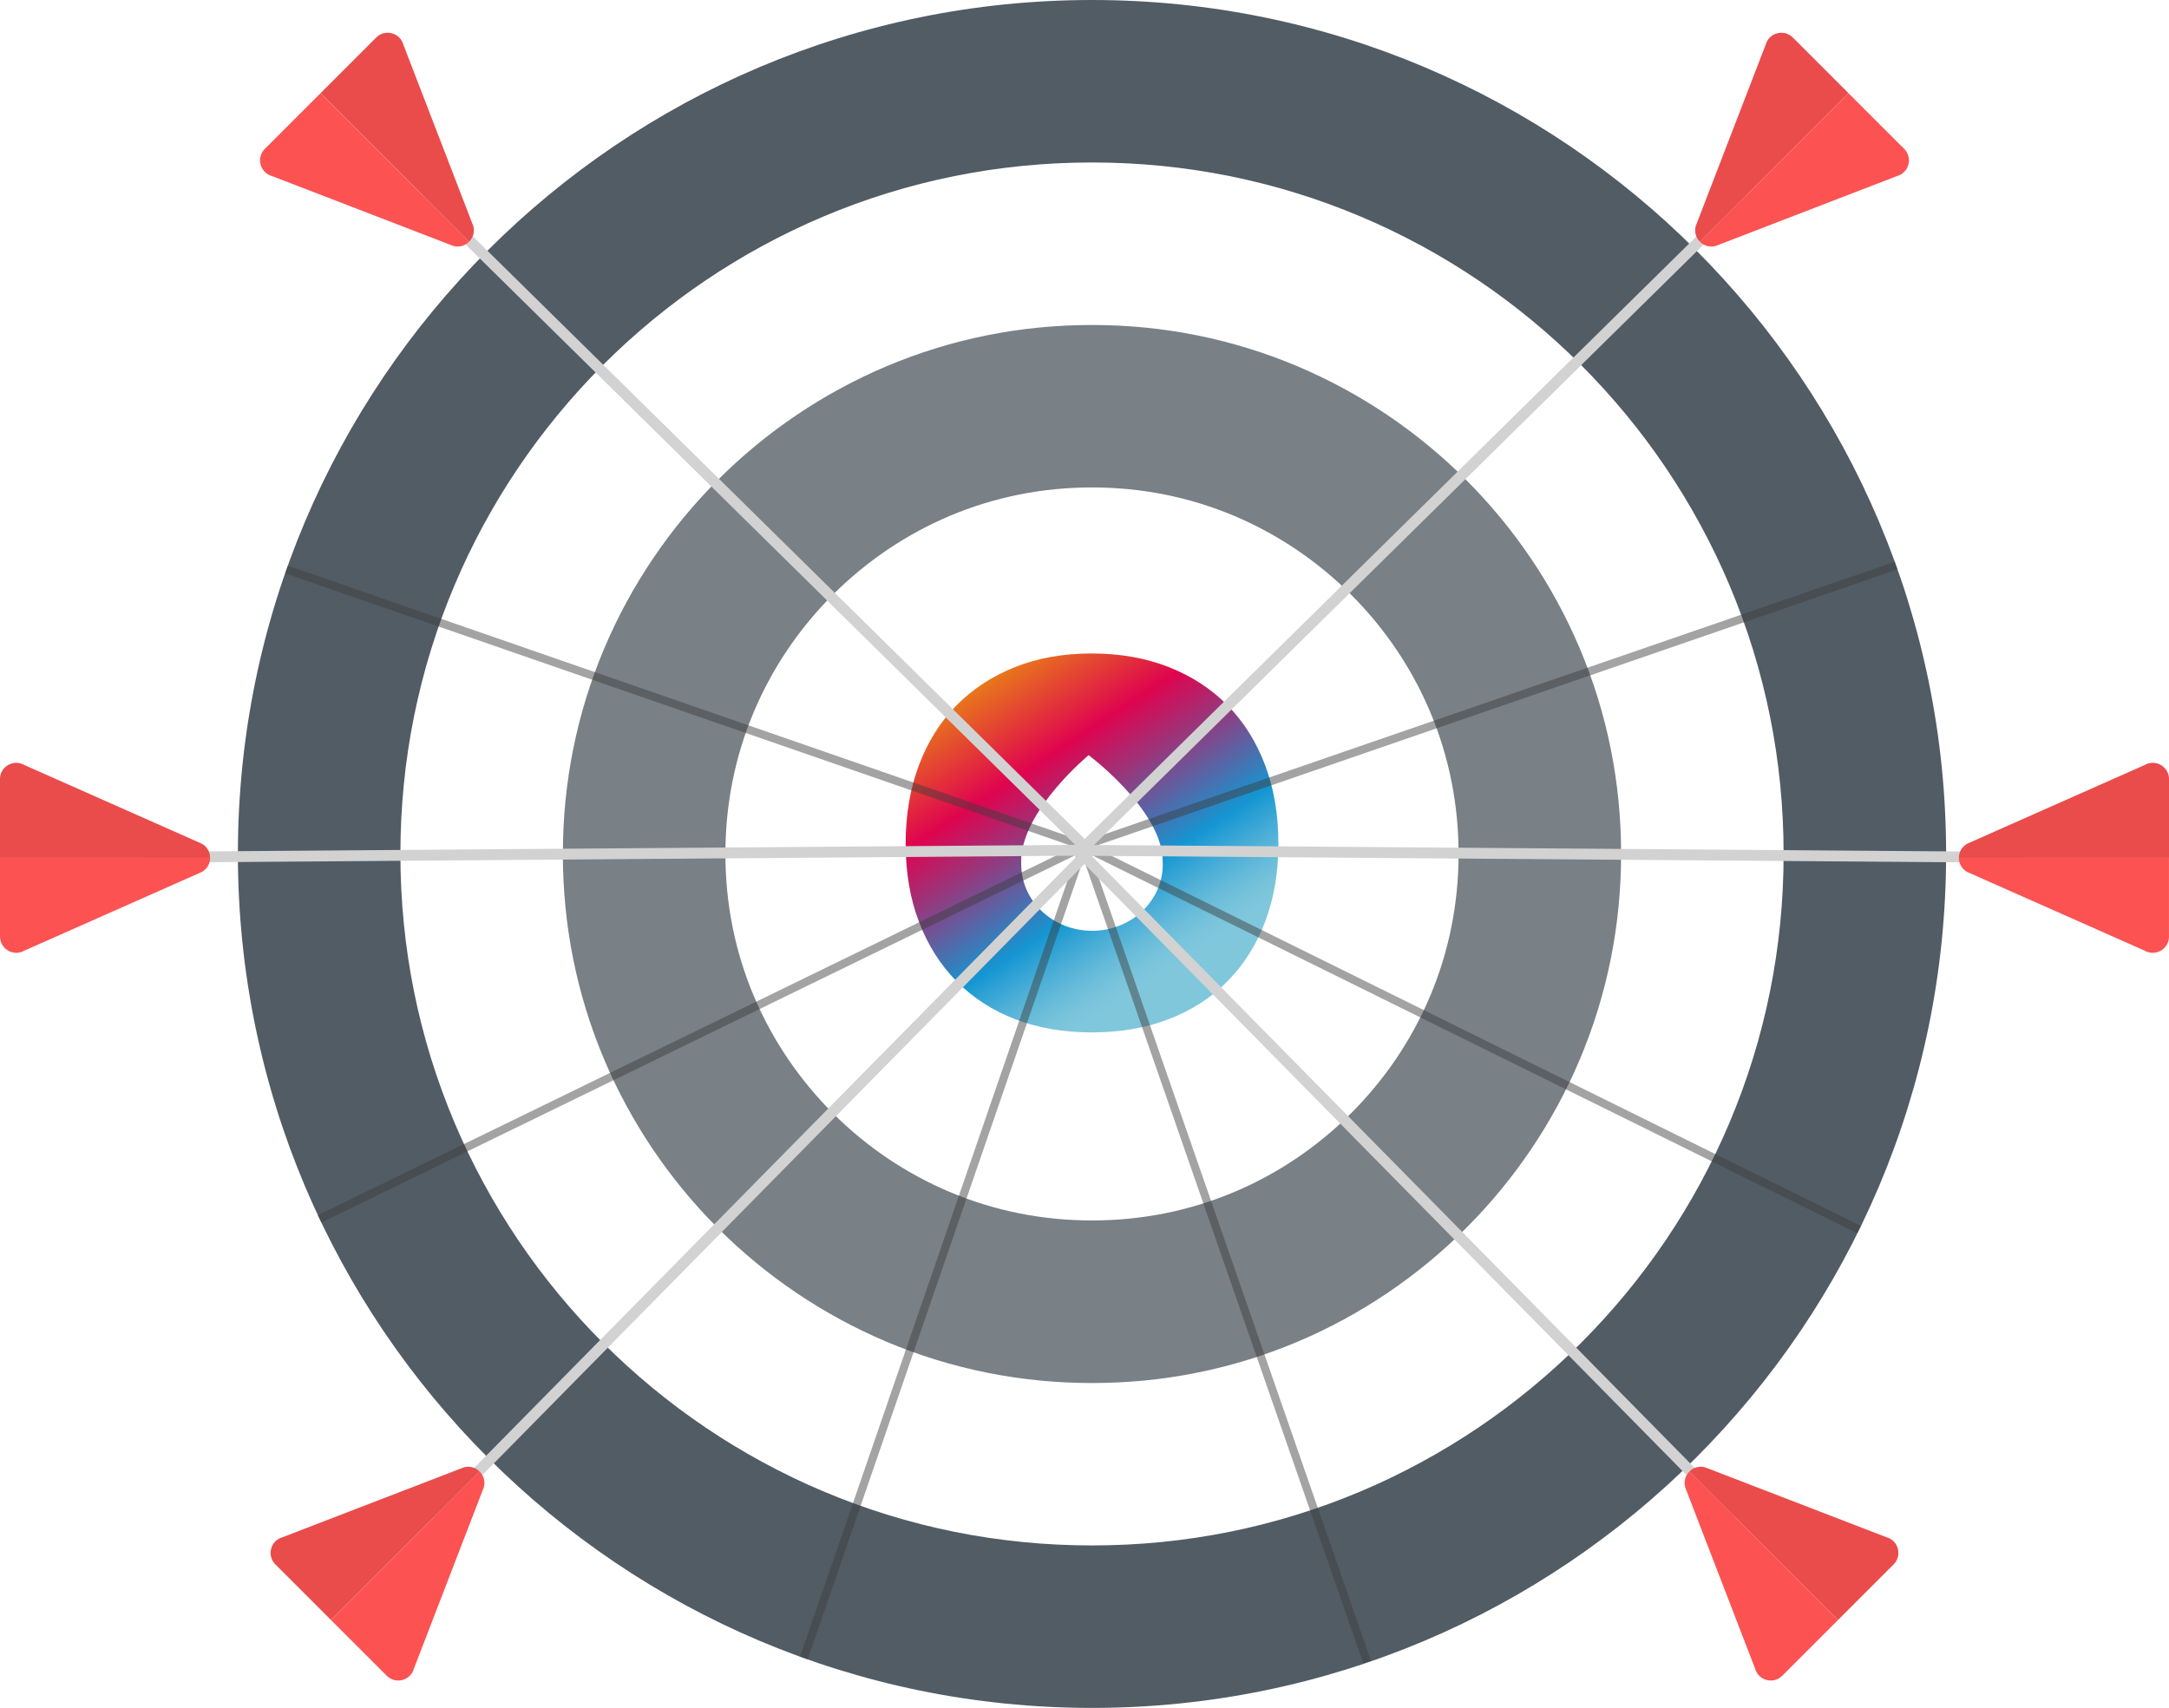
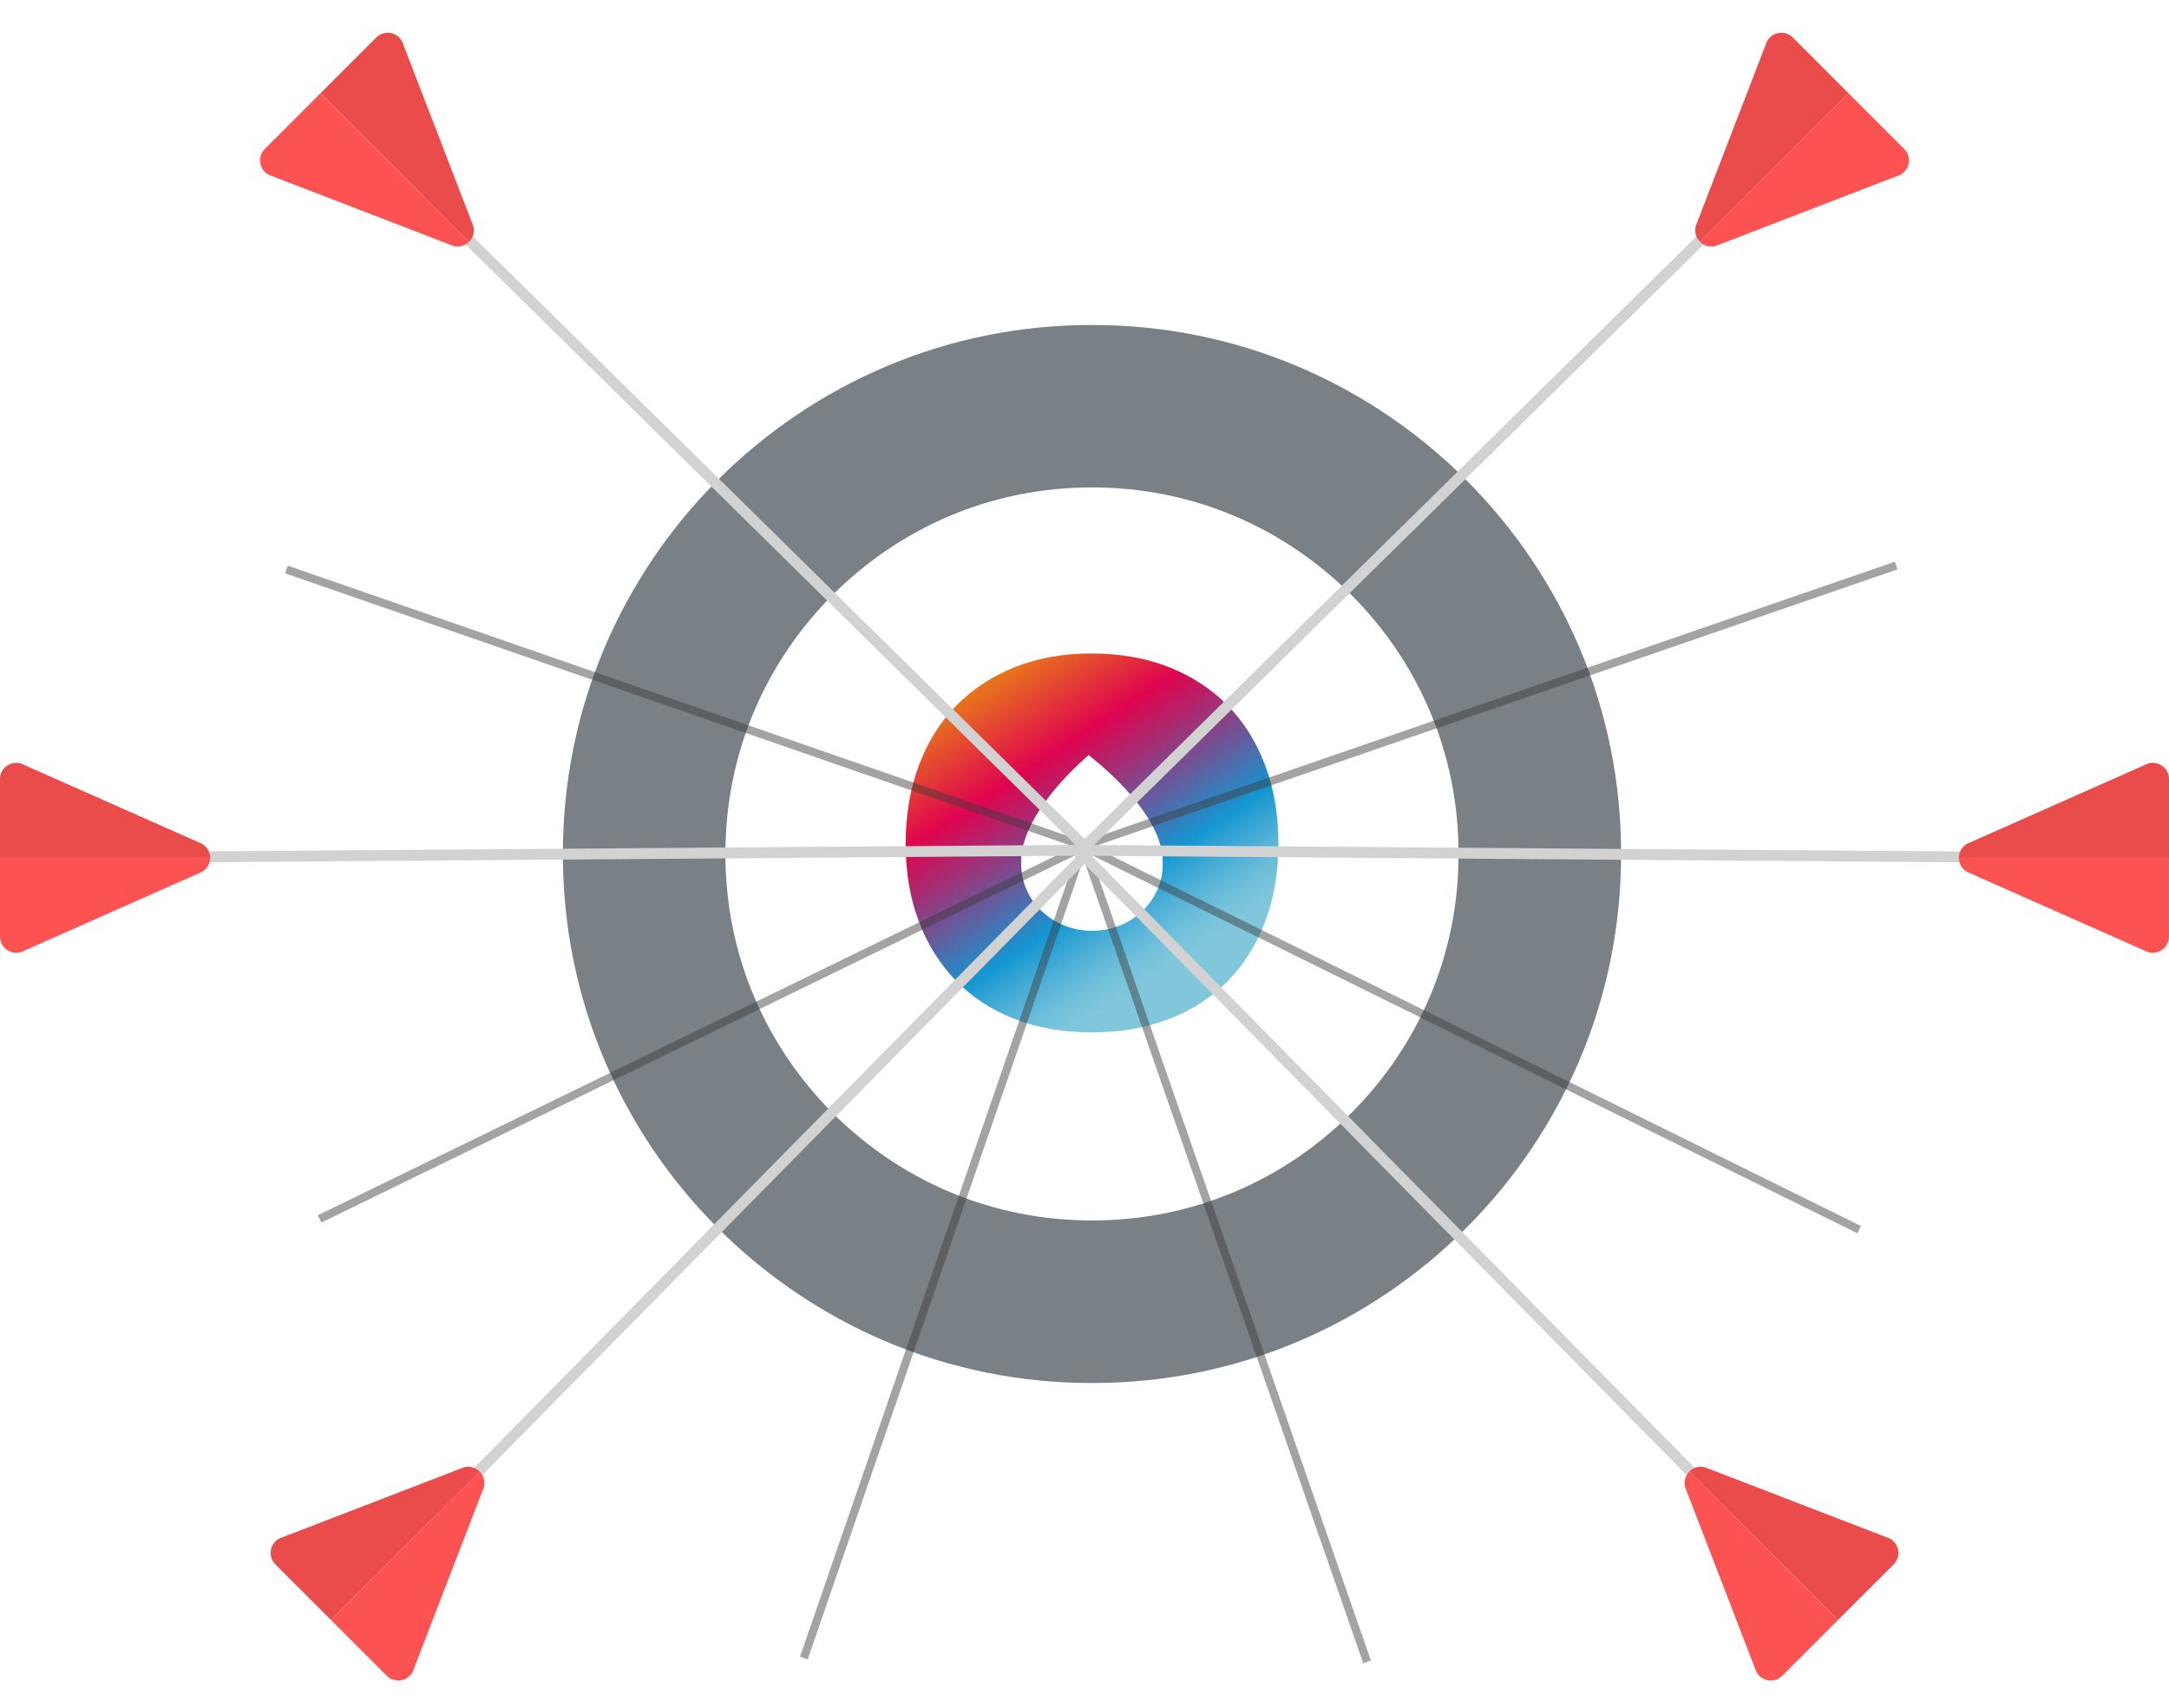
<svg xmlns="http://www.w3.org/2000/svg" id="Capa_2" viewBox="0 0 625.73 492.81">
  <defs>
    <style>.cls-1{fill:#d2d2d2;}.cls-1,.cls-2,.cls-3,.cls-4,.cls-5,.cls-6,.cls-7{stroke-width:0px;}.cls-2{fill:url(#Degradado_sin_nombre_56);}.cls-3{fill:#525c65;}.cls-4{fill:#3c3c3b;}.cls-5{fill:#798086;}.cls-8{opacity:.47;}.cls-6{fill:#ea4c4b;}.cls-7{fill:#fc5252;}</style>
    <linearGradient id="Degradado_sin_nombre_56" x1="284.48" y1="196.67" x2="345.55" y2="289.97" gradientUnits="userSpaceOnUse">
      <stop offset="0" stop-color="#e8771b" />
      <stop offset=".25" stop-color="#df044f" />
      <stop offset=".39" stop-color="#9a357a" />
      <stop offset=".63" stop-color="#1496d2" />
      <stop offset=".66" stop-color="#269ed3" />
      <stop offset=".73" stop-color="#4dafd7" />
      <stop offset=".79" stop-color="#68bcd9" />
      <stop offset=".84" stop-color="#79c4db" />
      <stop offset=".88" stop-color="#80c7dc" />
    </linearGradient>
  </defs>
  <g id="Capa_1-2">
    <path class="cls-2" d="M364.98,220.81c-2.55-6.77-6.16-12.53-10.85-17.29-4.69-4.76-10.35-8.44-16.98-11.05-6.63-2.61-14.04-3.92-22.21-3.92s-15.55,1.31-22.11,3.92c-6.57,2.61-12.19,6.3-16.89,11.05-4.69,4.76-8.31,10.52-10.85,17.29-2.54,6.77-3.82,14.31-3.82,22.61s1.27,15.81,3.82,22.51c2.54,6.7,6.16,12.43,10.85,17.19,4.69,4.76,10.32,8.41,16.89,10.95,6.56,2.54,13.94,3.82,22.11,3.82s15.58-1.27,22.21-3.82c6.63-2.54,12.29-6.2,16.98-10.95,4.69-4.76,8.31-10.49,10.85-17.19,2.54-6.7,3.82-14.2,3.82-22.51s-1.27-15.85-3.82-22.61ZM315.03,268.57c-11.28,0-20.42-8.59-20.42-19.19,0,0-.01-1.64.02-2.01,1.04-14.31,19.43-29.48,19.43-29.48,0,0,20.28,15.17,21.32,29.48l.07,2.02c0,10.6-9.14,19.19-20.42,19.19Z" />
-     <path class="cls-3" d="M315.03,0C178.95,0,68.63,110.32,68.63,246.4s110.32,246.4,246.4,246.4,246.4-110.32,246.4-246.4S451.11,0,315.03,0ZM480.5,357.92c-7.14,10.57-15.35,20.52-24.39,29.56-9.04,9.04-18.99,17.25-29.56,24.39-10.66,7.2-22.06,13.39-33.87,18.39-24.57,10.39-50.69,15.66-77.65,15.66s-53.08-5.27-77.65-15.66c-11.81-5-23.21-11.18-33.87-18.39-10.57-7.14-20.52-15.35-29.56-24.39-9.04-9.04-17.25-18.99-24.39-29.56-7.2-10.66-13.39-22.06-18.39-33.87-10.39-24.57-15.66-50.69-15.66-77.65s5.27-53.08,15.66-77.65c5-11.81,11.18-23.21,18.39-33.87,7.14-10.57,15.35-20.52,24.39-29.56,9.04-9.04,18.99-17.25,29.56-24.39,10.66-7.2,22.06-13.39,33.87-18.39,24.57-10.39,50.69-15.66,77.65-15.66s53.08,5.27,77.65,15.66c11.81,5,23.21,11.18,33.87,18.39,10.57,7.14,20.52,15.35,29.56,24.39,9.04,9.04,17.25,18.99,24.39,29.56,7.2,10.66,13.39,22.06,18.39,33.87,10.39,24.57,15.66,50.69,15.66,77.65s-5.27,53.08-15.66,77.65c-5,11.81-11.18,23.21-18.39,33.87Z" />
    <path class="cls-5" d="M455.71,187.02c-3.82-9.02-8.55-17.74-14.06-25.89-5.47-8.1-11.76-15.73-18.69-22.65-6.93-6.93-14.55-13.22-22.66-18.69-8.16-5.51-16.87-10.24-25.89-14.06-18.76-7.93-38.74-11.96-59.39-11.96s-40.63,4.02-59.39,11.96c-9.02,3.82-17.74,8.55-25.89,14.06-8.1,5.47-15.73,11.76-22.65,18.69-6.93,6.93-13.22,14.55-18.69,22.66-5.51,8.16-10.24,16.87-14.06,25.89-7.93,18.76-11.96,38.74-11.96,59.39s4.02,40.63,11.96,59.39c3.82,9.02,8.55,17.74,14.06,25.89,5.47,8.1,11.76,15.73,18.69,22.65,6.93,6.93,14.55,13.22,22.66,18.69,8.16,5.51,16.87,10.24,25.89,14.06,18.76,7.93,38.74,11.96,59.39,11.96s40.63-4.02,59.39-11.96c9.02-3.82,17.74-8.55,25.89-14.06,8.1-5.47,15.73-11.76,22.65-18.69,6.93-6.93,13.22-14.55,18.69-22.66,5.51-8.16,10.24-16.87,14.06-25.89,7.93-18.76,11.96-38.74,11.96-59.39s-4.02-40.63-11.96-59.39ZM412.53,287.52c-2.64,6.24-5.91,12.26-9.72,17.91-3.81,5.63-8.18,10.93-13,15.75-4.82,4.82-10.12,9.19-15.75,13-5.65,3.82-11.67,7.09-17.91,9.72-12.95,5.48-26.78,8.25-41.12,8.25s-28.17-2.78-41.12-8.25c-6.24-2.64-12.26-5.91-17.91-9.72-5.63-3.8-10.93-8.18-15.75-13-4.82-4.82-9.19-10.12-13-15.75-3.82-5.65-7.09-11.67-9.73-17.91-5.48-12.95-8.25-26.78-8.25-41.12s2.78-28.17,8.25-41.12c2.64-6.24,5.91-12.26,9.73-17.91,3.8-5.63,8.18-10.93,13-15.75,4.82-4.82,10.12-9.19,15.75-13,5.65-3.82,11.67-7.09,17.91-9.73,12.95-5.48,26.78-8.25,41.12-8.25s28.17,2.78,41.12,8.25c6.24,2.64,12.26,5.91,17.91,9.73,5.63,3.8,10.93,8.18,15.75,13,4.82,4.82,9.19,10.12,13,15.75,3.82,5.65,7.09,11.67,9.72,17.91,5.48,12.95,8.25,26.78,8.25,41.12s-2.78,28.17-8.25,41.12Z" />
    <g class="cls-8">
      <rect class="cls-4" x="196.06" y="82.76" width="2.34" height="242.59" transform="translate(-60.17 323.56) rotate(-70.88)" />
    </g>
    <g class="cls-8">
      <rect class="cls-4" x="79.81" y="296.82" width="245.19" height="2.34" transform="translate(-110.09 118.79) rotate(-25.98)" />
    </g>
    <g class="cls-8">
      <rect class="cls-4" x="148.42" y="360.18" width="247.67" height="2.34" transform="translate(-158.08 501.04) rotate(-70.99)" />
    </g>
    <g class="cls-8">
      <rect class="cls-4" x="306.62" y="202.33" width="247.16" height="2.34" transform="translate(-42.84 151.37) rotate(-19.03)" />
    </g>
    <g class="cls-8">
      <rect class="cls-4" x="423.31" y="174.77" width="2.34" height="249.57" transform="translate(-32.12 547.42) rotate(-63.71)" />
    </g>
    <g class="cls-8">
      <rect class="cls-4" x="352.33" y="237.37" width="2.34" height="249.06" transform="translate(-99.24 136.16) rotate(-19.17)" />
    </g>
    <rect class="cls-1" x="217.09" y="16.14" width="3.13" height="270.61" transform="translate(-42.68 200.91) rotate(-45.43)" />
    <path class="cls-7" d="M76.4,42.96c-2.55,2.55-1.39,6.91,2.1,7.85l52.29,20.16c1.74.47,3.41-.1,4.53-1.21l-42.86-42.86-16.06,16.06Z" />
    <path class="cls-6" d="M108.53,10.83l-16.06,16.06,42.86,42.86c1.12-1.12,1.68-2.79,1.21-4.53l-20.16-52.29c-.93-3.49-5.3-4.66-7.85-2.1Z" />
    <rect class="cls-1" x="41.99" y="244.79" width="270.61" height="3.13" transform="translate(-1.82 1.32) rotate(-.43)" />
    <path class="cls-7" d="M0,270.23c0,3.61,3.91,5.87,7.04,4.06l51.23-22.72c1.56-.9,2.35-2.48,2.35-4.06H0v22.72Z" />
    <path class="cls-6" d="M0,224.8v22.72h60.61c0-1.58-.78-3.16-2.35-4.06l-51.23-22.72c-3.13-1.81-7.04.45-7.04,4.06Z" />
    <rect class="cls-1" x="84.75" y="339.71" width="270.61" height="3.13" transform="translate(-177.49 258.51) rotate(-45.43)" />
    <path class="cls-7" d="M111.57,483.52c2.55,2.55,6.91,1.39,7.85-2.1l20.16-52.29c.47-1.74-.1-3.41-1.21-4.53l-42.86,42.86,16.06,16.06Z" />
    <path class="cls-6" d="M79.44,451.39l16.06,16.06,42.86-42.86c-1.12-1.12-2.79-1.68-4.53-1.21l-52.29,20.16c-3.49.93-4.66,5.3-2.1,7.85Z" />
    <rect class="cls-1" x="271.78" y="149.88" width="270.61" height="3.13" transform="translate(10.82 329.27) rotate(-44.57)" />
    <path class="cls-7" d="M549.33,42.96c2.55,2.55,1.39,6.91-2.1,7.85l-52.29,20.16c-1.74.47-3.41-.1-4.53-1.21l42.86-42.86,16.06,16.06Z" />
    <path class="cls-6" d="M517.21,10.83l16.06,16.06-42.86,42.86c-1.12-1.12-1.68-2.79-1.21-4.53l20.16-52.29c.93-3.49,5.3-4.66,7.85-2.1Z" />
    <rect class="cls-1" x="446.88" y="111.05" width="3.13" height="270.61" transform="translate(198.76 692.96) rotate(-89.57)" />
    <path class="cls-7" d="M625.73,270.23c0,3.61-3.91,5.87-7.04,4.06l-51.23-22.72c-1.56-.9-2.35-2.48-2.35-4.06h60.61v22.72Z" />
    <path class="cls-6" d="M625.73,224.8v22.72h-60.61c0-1.58.78-3.16,2.35-4.06l51.23-22.72c3.13-1.81,7.04.45,7.04,4.06Z" />
    <rect class="cls-1" x="404.12" y="205.96" width="3.13" height="270.61" transform="translate(-122.82 382.89) rotate(-44.57)" />
    <path class="cls-7" d="M514.16,483.52c-2.55,2.55-6.91,1.39-7.85-2.1l-20.16-52.29c-.47-1.74.1-3.41,1.21-4.53l42.86,42.86-16.06,16.06Z" />
    <path class="cls-6" d="M546.29,451.39l-16.06,16.06-42.86-42.86c1.12-1.12,2.79-1.68,4.53-1.21l52.29,20.16c3.49.93,4.66,5.3,2.1,7.85Z" />
  </g>
</svg>